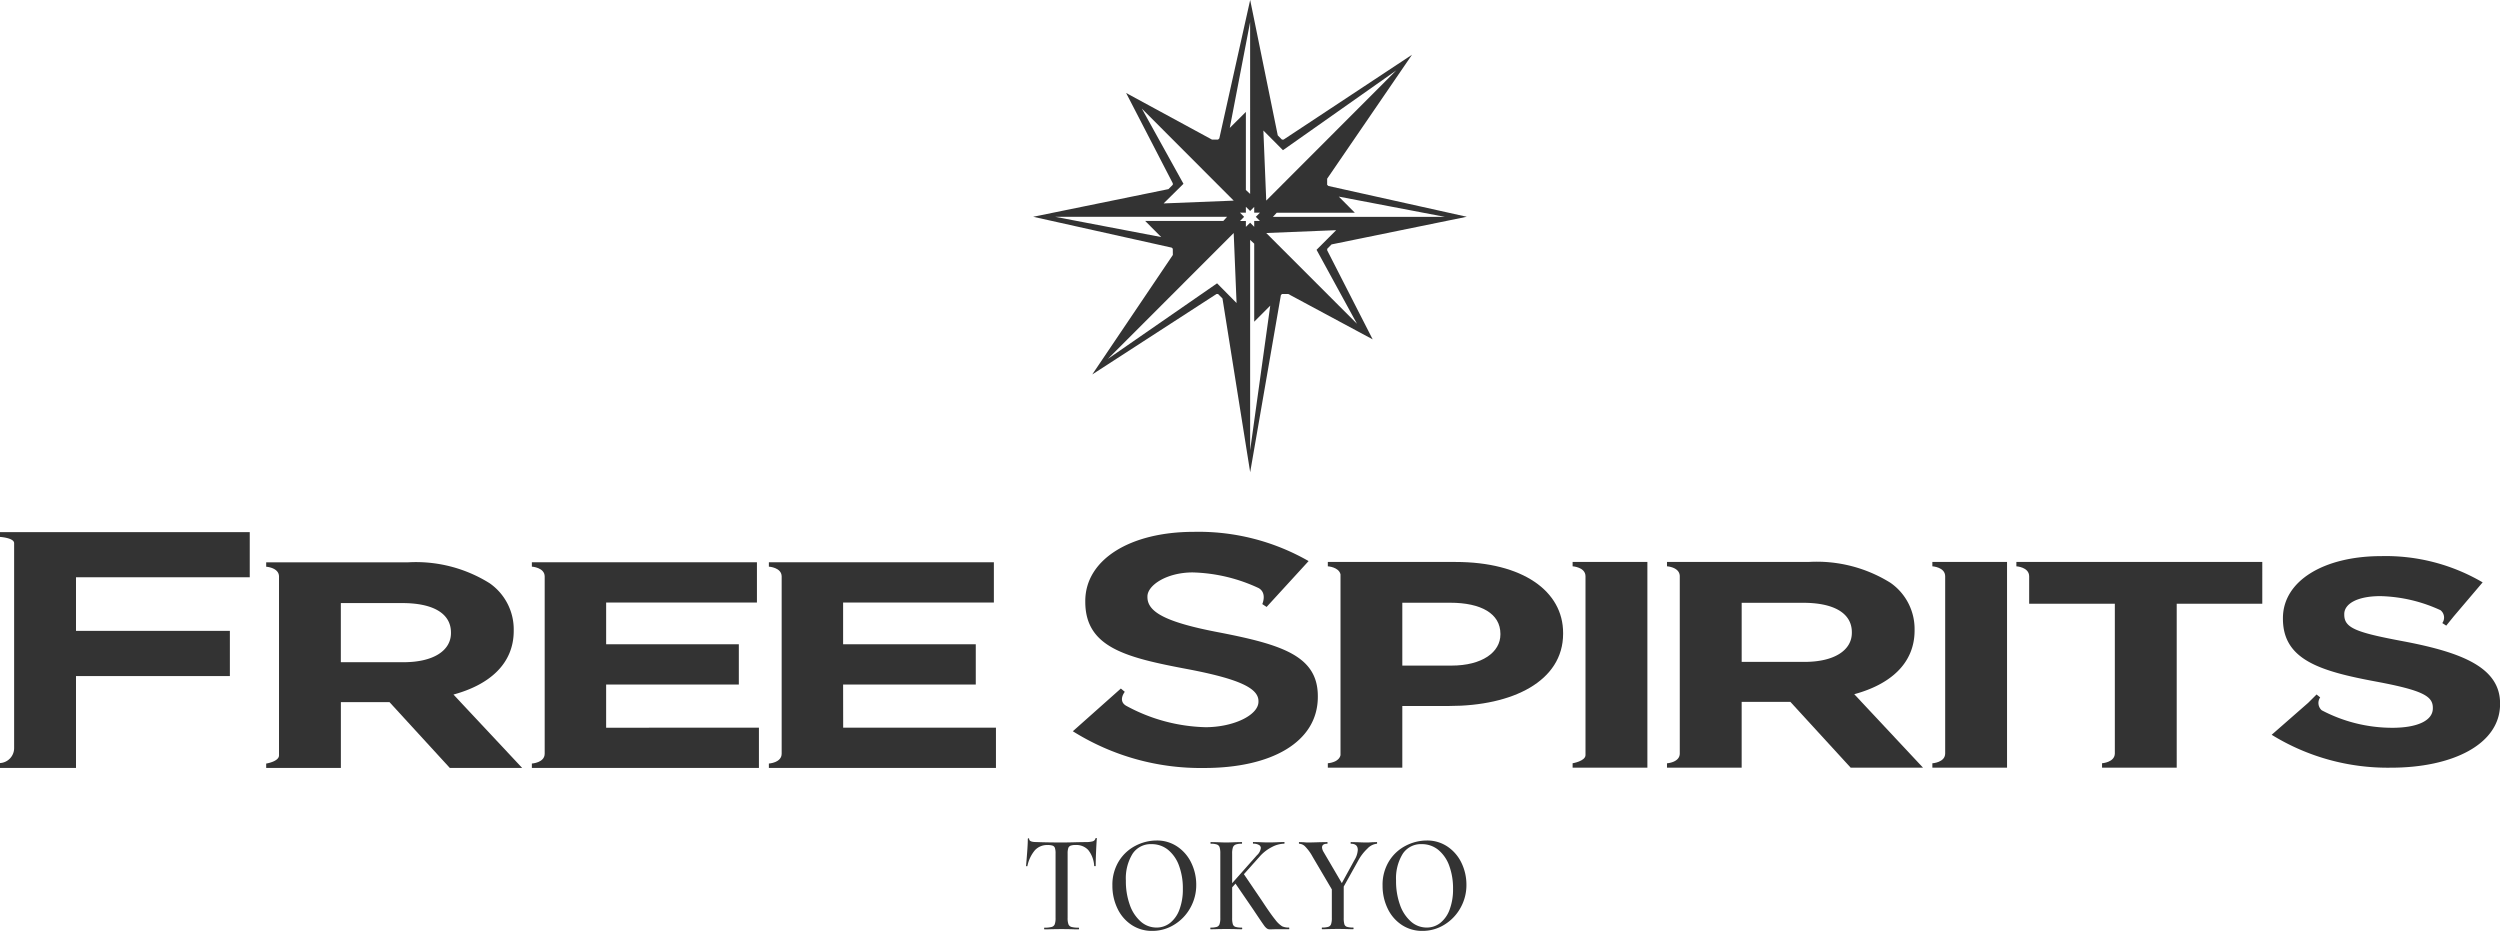
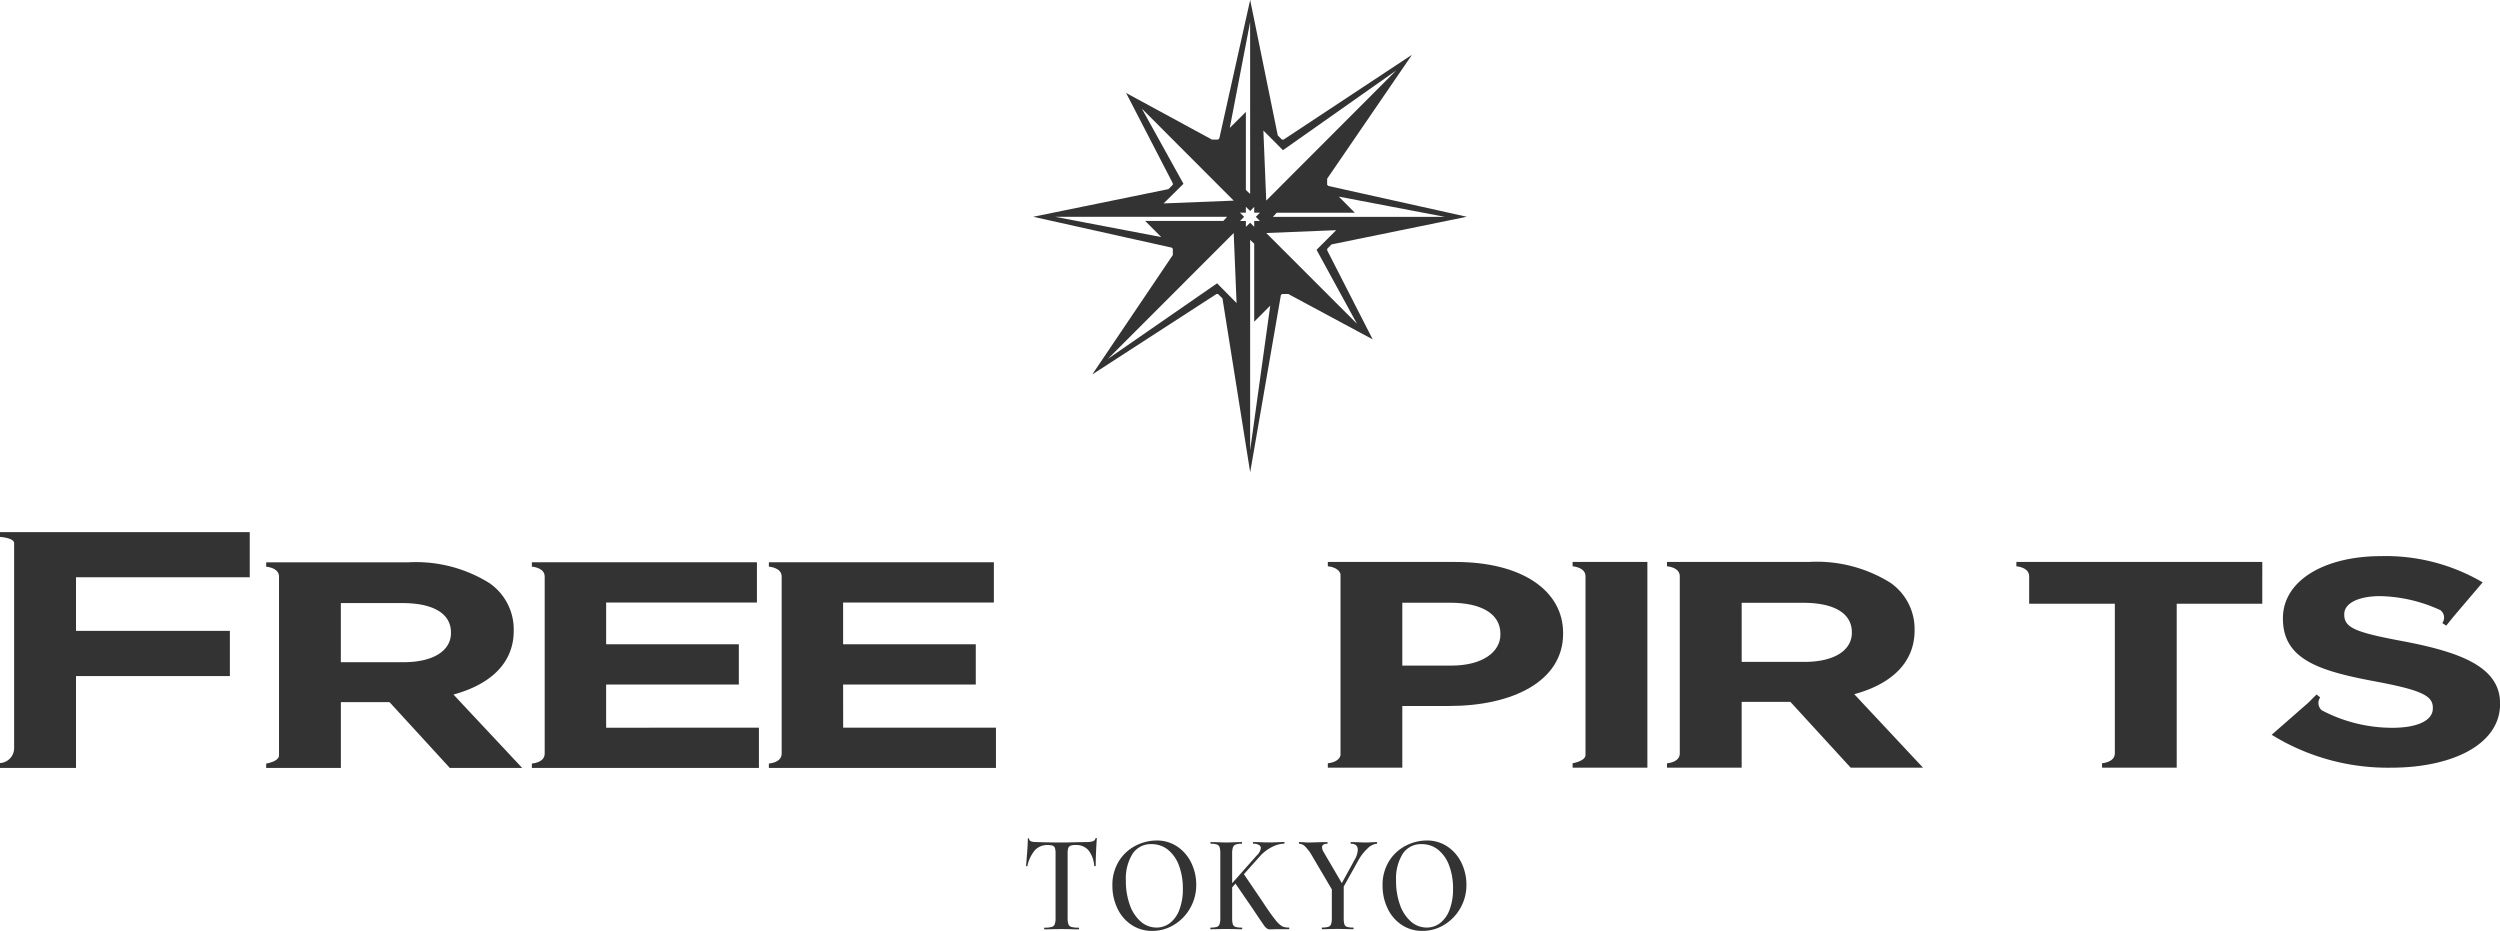
<svg xmlns="http://www.w3.org/2000/svg" width="200" height="74.472" viewBox="0 0 200 74.472">
  <g id="グループ_567" data-name="グループ 567" transform="translate(-1102.9 -165.234)">
    <g id="グループ_564" data-name="グループ 564" transform="translate(1102.9 207.782)">
      <g id="グループ_563" data-name="グループ 563">
        <g id="グループ_562" data-name="グループ 562" transform="translate(21.296 1.945)">
          <path id="パス_118" data-name="パス 118" d="M1177.484,251.036v-3.455H1188.1v-3.22h-10.615v-3.34h12.063V237.8h-18.006v.351s1.026.06,1.026.791v14.171c0,.729-1.026.789-1.026.789v.351h18.165v-3.22Z" transform="translate(-1150.289 -237.312)" fill="#333" />
          <path id="パス_119" data-name="パス 119" d="M1152.237,248.383c2.861-.778,4.821-2.444,4.821-5.1v-.046a4.5,4.5,0,0,0-1.927-3.759,11.118,11.118,0,0,0-6.563-1.671h-11.313v.351s1.026.06,1.026.791v14.3c0,.495-1.026.656-1.026.656v.351h5.975v-5.264h3.893l4.824,5.264h5.788Zm-.2-4.917c0,1.39-1.382,2.329-3.792,2.329h-5.018v-4.73h4.92c2.413,0,3.89.8,3.89,2.356Z" transform="translate(-1137.256 -237.312)" fill="#333" />
          <path id="パス_120" data-name="パス 120" d="M1208.069,247.582h10.613v-3.22h-10.613v-3.34h12.061V237.8h-18v.351s1.02.06,1.023.786v14.176c0,.729-1.023.789-1.023.789v.351h18.166v-3.22h-12.222Z" transform="translate(-1161.916 -237.312)" fill="#333" />
          <path id="パス_121" data-name="パス 121" d="M1306.894,237.76h-1.031v.348s1.031.06,1.031.8v14.3c0,.487-1.031.656-1.031.656v.351h5.982V237.76Z" transform="translate(-1201.35 -237.296)" fill="#333" />
-           <path id="パス_122" data-name="パス 122" d="M1353.316,237.76h-1.025v.348s1.025.06,1.025.8v14.172c0,.726-1.025.786-1.025.786v.351h5.974V237.76Z" transform="translate(-1218.998 -237.296)" fill="#333" />
          <path id="パス_123" data-name="パス 123" d="M1363.134,237.76v.348s1.023.06,1.023.8V241.1h6.854v12c-.029.7-1.024.763-1.024.763v.351h5.974V241.1h6.846V237.76h-19.674Z" transform="translate(-1223.12 -237.296)" fill="#333" />
          <path id="パス_124" data-name="パス 124" d="M1284.477,237.76H1274.27v.348s.877.052,1.015.643V253.22c-.138.593-1.015.643-1.015.643v.351h5.959v-4.933h3.764c5.056,0,9.1-1.979,9.1-5.782v-.052C1293.1,240.087,1289.847,237.76,1284.477,237.76Zm3.6,5.8c0,1.411-1.447,2.491-3.923,2.491h-3.925v-5.029h3.829c2.476,0,4.019.87,4.019,2.491Z" transform="translate(-1189.34 -237.296)" fill="#333" />
          <path id="パス_125" data-name="パス 125" d="M1333.025,248.339c2.866-.778,4.826-2.447,4.826-5.1v-.047a4.5,4.5,0,0,0-1.929-3.764,11.125,11.125,0,0,0-6.563-1.668h-11.316v.348s1.023.06,1.023.8v14.172c0,.726-1.023.786-1.023.786v.351h5.974V248.95h3.895l4.824,5.264h5.786Zm-.193-4.912c0,1.385-1.382,2.327-3.787,2.327h-5.027v-4.727h4.928c2.4,0,3.886.8,3.886,2.355Z" transform="translate(-1205.98 -237.296)" fill="#333" />
          <path id="パス_126" data-name="パス 126" d="M1406.749,243.848c-3.892-.726-4.863-1.072-4.863-2.158v-.047c0-.8,1-1.434,2.9-1.434a12.092,12.092,0,0,1,4.8,1.127.75.75,0,0,1,.143,1.028l.315.206.6-.742,2.312-2.72a15.327,15.327,0,0,0-8.1-2.1c-4.6,0-7.877,1.979-7.877,4.964v.045c0,3.269,2.926,4.188,7.458,5.029,3.764.706,4.535,1.174,4.535,2.1v.042c0,.971-1.221,1.554-3.246,1.554a12.114,12.114,0,0,1-5.641-1.4.777.777,0,0,1-.125-1.031l-.289-.234-.669.666-2.923,2.559a17.677,17.677,0,0,0,9.548,2.632c4.857,0,8.725-1.835,8.725-5.1v-.046C1414.345,245.923,1411.312,244.727,1406.749,243.848Z" transform="translate(-1235.641 -237.012)" fill="#333" />
        </g>
        <path id="パス_127" data-name="パス 127" d="M1108.98,245.426h12.31v-3.617h-12.31v-4.287h13.9v-3.614H1102.9v.386s1.13.068,1.13.5v16.358a1.2,1.2,0,0,1-1.13,1.234v.388h6.08Z" transform="translate(-1102.9 -233.888)" fill="#333" />
-         <path id="パス_128" data-name="パス 128" d="M1253.11,241.929c-4.282-.81-5.78-1.627-5.78-2.835v-.052c0-.89,1.534-1.921,3.621-1.921a13.212,13.212,0,0,1,5.283,1.257c.682.4.284,1.276.284,1.276l.345.229,3.36-3.67a17.694,17.694,0,0,0-9.2-2.338c-5.058,0-8.666,2.207-8.666,5.537v.05c0,3.65,3.215,4.462,8.209,5.4,4.133.789,5.646,1.528,5.646,2.554v.046c0,1.083-2.006,2.041-4.237,2.041a13.92,13.92,0,0,1-6.362-1.723c-.666-.406-.094-1.106-.094-1.106l-.315-.265-3.843,3.418a19.263,19.263,0,0,0,10.512,2.939c5.339,0,9.088-2.049,9.088-5.693v-.052C1260.962,243.819,1258.132,242.905,1253.11,241.929Z" transform="translate(-1155.535 -233.875)" fill="#333" />
      </g>
    </g>
    <g id="グループ_565" data-name="グループ 565" transform="translate(1185.558 165.234)">
      <path id="パス_129" data-name="パス 129" d="M1247.418,185.631l-6.448,9.56,9.939-6.436h.126l.353.356,2.216,13.9,2.457-14.168.091-.091h.495l6.758,3.632-3.639-7.122v-.122l.349-.353,10.818-2.212-11.071-2.463-.1-.092v-.49l6.789-9.917L1256.28,176.4h-.136l-.333-.336-2.207-10.832-2.468,11.074-.1.094h-.49l-6.867-3.728,3.735,7.226v.117l-.348.349-10.822,2.212,11.079,2.468.09.085ZM1238,182.578h13.757l-.3.33-6.255,0,1.286,1.291Zm14.286-1.294-5.607.224,1.588-1.57-3.332-6.018Zm1.315-.537-.341-.312v-6.249l-1.288,1.282L1253.6,167Zm1.288.534-.229-5.606,1.567,1.574,9.063-6.383Zm14.281,1.3-13.747,0,.307-.329h6.247l-1.284-1.29Zm-14.281,1.294,5.594-.227-1.569,1.57,3.233,5.917Zm-1.288.551.326.3v6.244l1.283-1.285-1.609,11.571Zm-.482-1.845-.333-.333h.474v-.47l.341.334.326-.325v.461h.458l-.331.333.333.33h-.46v.469l-.326-.33-.341.333v-.472h-.466Zm-.833,1.294.229,5.6-1.559-1.576-8.739,6.049Z" transform="translate(-1236.248 -165.234)" fill="#333" />
    </g>
    <g id="KANAZAWA" transform="translate(1184.981 232.275)">
      <g id="グループ_566" data-name="グループ 566" style="isolation: isolate">
        <path id="パス_130" data-name="パス 130" d="M1236.03,274.365a2.831,2.831,0,0,0-.6,1.255c0,.022-.019.032-.055.028s-.055-.013-.055-.028q.04-.435.091-1.121t.049-1.032a.055.055,0,1,1,.111,0q0,.245.562.245.864.033,2.018.034.592,0,1.255-.022l.683-.011a2.012,2.012,0,0,0,.557-.056.321.321,0,0,0,.226-.224.055.055,0,0,1,.061-.044c.033,0,.05.015.05.044-.021.231-.04.58-.061,1.049s-.03.848-.03,1.138c0,.015-.019.022-.055.022s-.059-.007-.066-.022a2.24,2.24,0,0,0-.472-1.266,1.291,1.291,0,0,0-1-.407,1.179,1.179,0,0,0-.417.055.321.321,0,0,0-.186.2,1.408,1.408,0,0,0-.05.441v5.144a1.406,1.406,0,0,0,.065.5.363.363,0,0,0,.246.218,2.089,2.089,0,0,0,.572.056c.02,0,.03.022.03.067s-.01.067-.03.067c-.234,0-.418,0-.552-.011l-.824-.011-.783.011q-.211.011-.583.011c-.014,0-.02-.022-.02-.067s.006-.067.02-.067a2.151,2.151,0,0,0,.578-.056.366.366,0,0,0,.251-.218,1.409,1.409,0,0,0,.065-.5v-5.166a1.351,1.351,0,0,0-.05-.43.3.3,0,0,0-.181-.19,1.217,1.217,0,0,0-.412-.05A1.314,1.314,0,0,0,1236.03,274.365Z" transform="translate(-1235.317 -273.389)" fill="#333" />
        <path id="パス_131" data-name="パス 131" d="M1247.993,280.457a3.2,3.2,0,0,1-1.124-1.317,4.151,4.151,0,0,1-.4-1.814,3.594,3.594,0,0,1,.522-1.969,3.388,3.388,0,0,1,1.341-1.233,3.68,3.68,0,0,1,1.672-.413,2.892,2.892,0,0,1,1.677.5,3.254,3.254,0,0,1,1.109,1.31,3.992,3.992,0,0,1,.386,1.729,3.708,3.708,0,0,1-.482,1.864,3.63,3.63,0,0,1-1.291,1.338,3.307,3.307,0,0,1-1.752.491A2.927,2.927,0,0,1,1247.993,280.457Zm3.083-.145a2.406,2.406,0,0,0,.753-1.065,4.572,4.572,0,0,0,.276-1.674,5.189,5.189,0,0,0-.306-1.847,2.915,2.915,0,0,0-.873-1.266,2.061,2.061,0,0,0-1.331-.457,1.73,1.73,0,0,0-1.516.775,3.75,3.75,0,0,0-.532,2.147,5.578,5.578,0,0,0,.311,1.925,3.143,3.143,0,0,0,.873,1.34,1.887,1.887,0,0,0,1.265.485A1.738,1.738,0,0,0,1251.076,280.312Z" transform="translate(-1239.558 -273.512)" fill="#333" />
        <path id="パス_132" data-name="パス 132" d="M1259.849,274.324a.351.351,0,0,0-.216-.218,1.472,1.472,0,0,0-.492-.062c-.014,0-.021-.022-.021-.066s.007-.067.021-.067l.532.011q.442.022.7.022.3,0,.743-.022l.5-.011c.02,0,.03.022.03.067s-.01.066-.03.066a1.311,1.311,0,0,0-.487.068.386.386,0,0,0-.216.229,1.515,1.515,0,0,0-.06.5v5.144a1.629,1.629,0,0,0,.055.5.329.329,0,0,0,.211.211,1.578,1.578,0,0,0,.5.056c.027,0,.04.022.04.067s-.014.067-.04.067q-.322,0-.512-.011l-.733-.011-.713.011c-.127.007-.3.011-.532.011-.014,0-.021-.022-.021-.067s.007-.067.021-.067a1.576,1.576,0,0,0,.5-.056.342.342,0,0,0,.216-.218,1.5,1.5,0,0,0,.061-.5v-5.166A1.6,1.6,0,0,0,1259.849,274.324Zm3.3.067a.285.285,0,0,0-.156-.251.888.888,0,0,0-.457-.1c-.014,0-.02-.022-.02-.066s.006-.067.02-.067l.452.011q.442.022.8.022c.262,0,.526-.007.793-.022l.432-.011q.03,0,.03.067c0,.045-.01.066-.03.066a2.2,2.2,0,0,0-.969.263,3.3,3.3,0,0,0-.959.731l-2.571,2.879-.271-.023,2.591-2.923A.938.938,0,0,0,1263.148,274.391Zm-2.089,2.756.7-.714,1.506,2.22q.682,1.038,1.034,1.467a2.117,2.117,0,0,0,.552.53,1.225,1.225,0,0,0,.542.1c.021,0,.03.022.03.067s-.01.067-.03.067h-1.124l-.392.011a.425.425,0,0,1-.241-.067,1.035,1.035,0,0,1-.231-.245q-.13-.178-.481-.7l-.411-.614Z" transform="translate(-1244.362 -273.587)" fill="#333" />
        <path id="パス_133" data-name="パス 133" d="M1271.045,274.274a.718.718,0,0,0-.477-.229c-.02,0-.03-.022-.03-.066s.01-.067.03-.067l.332.011c.147.015.254.022.321.022.221,0,.539-.007.954-.022l.633-.011c.013,0,.02.022.02.067s-.007.066-.02.066c-.281,0-.421.1-.421.3a.828.828,0,0,0,.13.368l1.536,2.622-.8.5-1.617-2.745A3.689,3.689,0,0,0,1271.045,274.274Zm3.078,3.051v2.656a1.809,1.809,0,0,0,.05.5.316.316,0,0,0,.206.211,1.579,1.579,0,0,0,.5.056c.02,0,.03.022.03.067s-.01.067-.03.067q-.322,0-.5-.011l-.733-.011-.723.011q-.2.011-.532.011-.021,0-.021-.067c0-.045.007-.067.021-.067a1.635,1.635,0,0,0,.5-.056.346.346,0,0,0,.221-.218,1.531,1.531,0,0,0,.06-.5v-2.555Zm1.125-2.789c0-.327-.184-.491-.552-.491-.014,0-.021-.022-.021-.066s.007-.067.021-.067l.522.011q.422.022.773.022c.114,0,.251-.007.412-.022l.371-.011c.013,0,.02.022.02.067s-.007.066-.02.066a1.194,1.194,0,0,0-.753.386,3.794,3.794,0,0,0-.753.987l-1.4,2.51-.2-.178,1.325-2.421A1.712,1.712,0,0,0,1275.248,274.535Z" transform="translate(-1248.706 -273.587)" fill="#333" />
        <path id="パス_134" data-name="パス 134" d="M1282.862,280.457a3.205,3.205,0,0,1-1.125-1.317,4.158,4.158,0,0,1-.4-1.814,3.591,3.591,0,0,1,.522-1.969,3.38,3.38,0,0,1,1.341-1.233,3.68,3.68,0,0,1,1.672-.413,2.892,2.892,0,0,1,1.677.5,3.255,3.255,0,0,1,1.11,1.31,4,4,0,0,1,.386,1.729,3.707,3.707,0,0,1-.482,1.864,3.641,3.641,0,0,1-1.29,1.338,3.309,3.309,0,0,1-1.752.491A2.926,2.926,0,0,1,1282.862,280.457Zm3.083-.145a2.4,2.4,0,0,0,.753-1.065,4.572,4.572,0,0,0,.276-1.674,5.2,5.2,0,0,0-.306-1.847,2.915,2.915,0,0,0-.874-1.266,2.058,2.058,0,0,0-1.33-.457,1.729,1.729,0,0,0-1.516.775,3.75,3.75,0,0,0-.532,2.147,5.578,5.578,0,0,0,.311,1.925,3.151,3.151,0,0,0,.874,1.34,1.885,1.885,0,0,0,1.265.485A1.739,1.739,0,0,0,1285.945,280.312Z" transform="translate(-1252.812 -273.512)" fill="#333" />
      </g>
    </g>
  </g>
</svg>